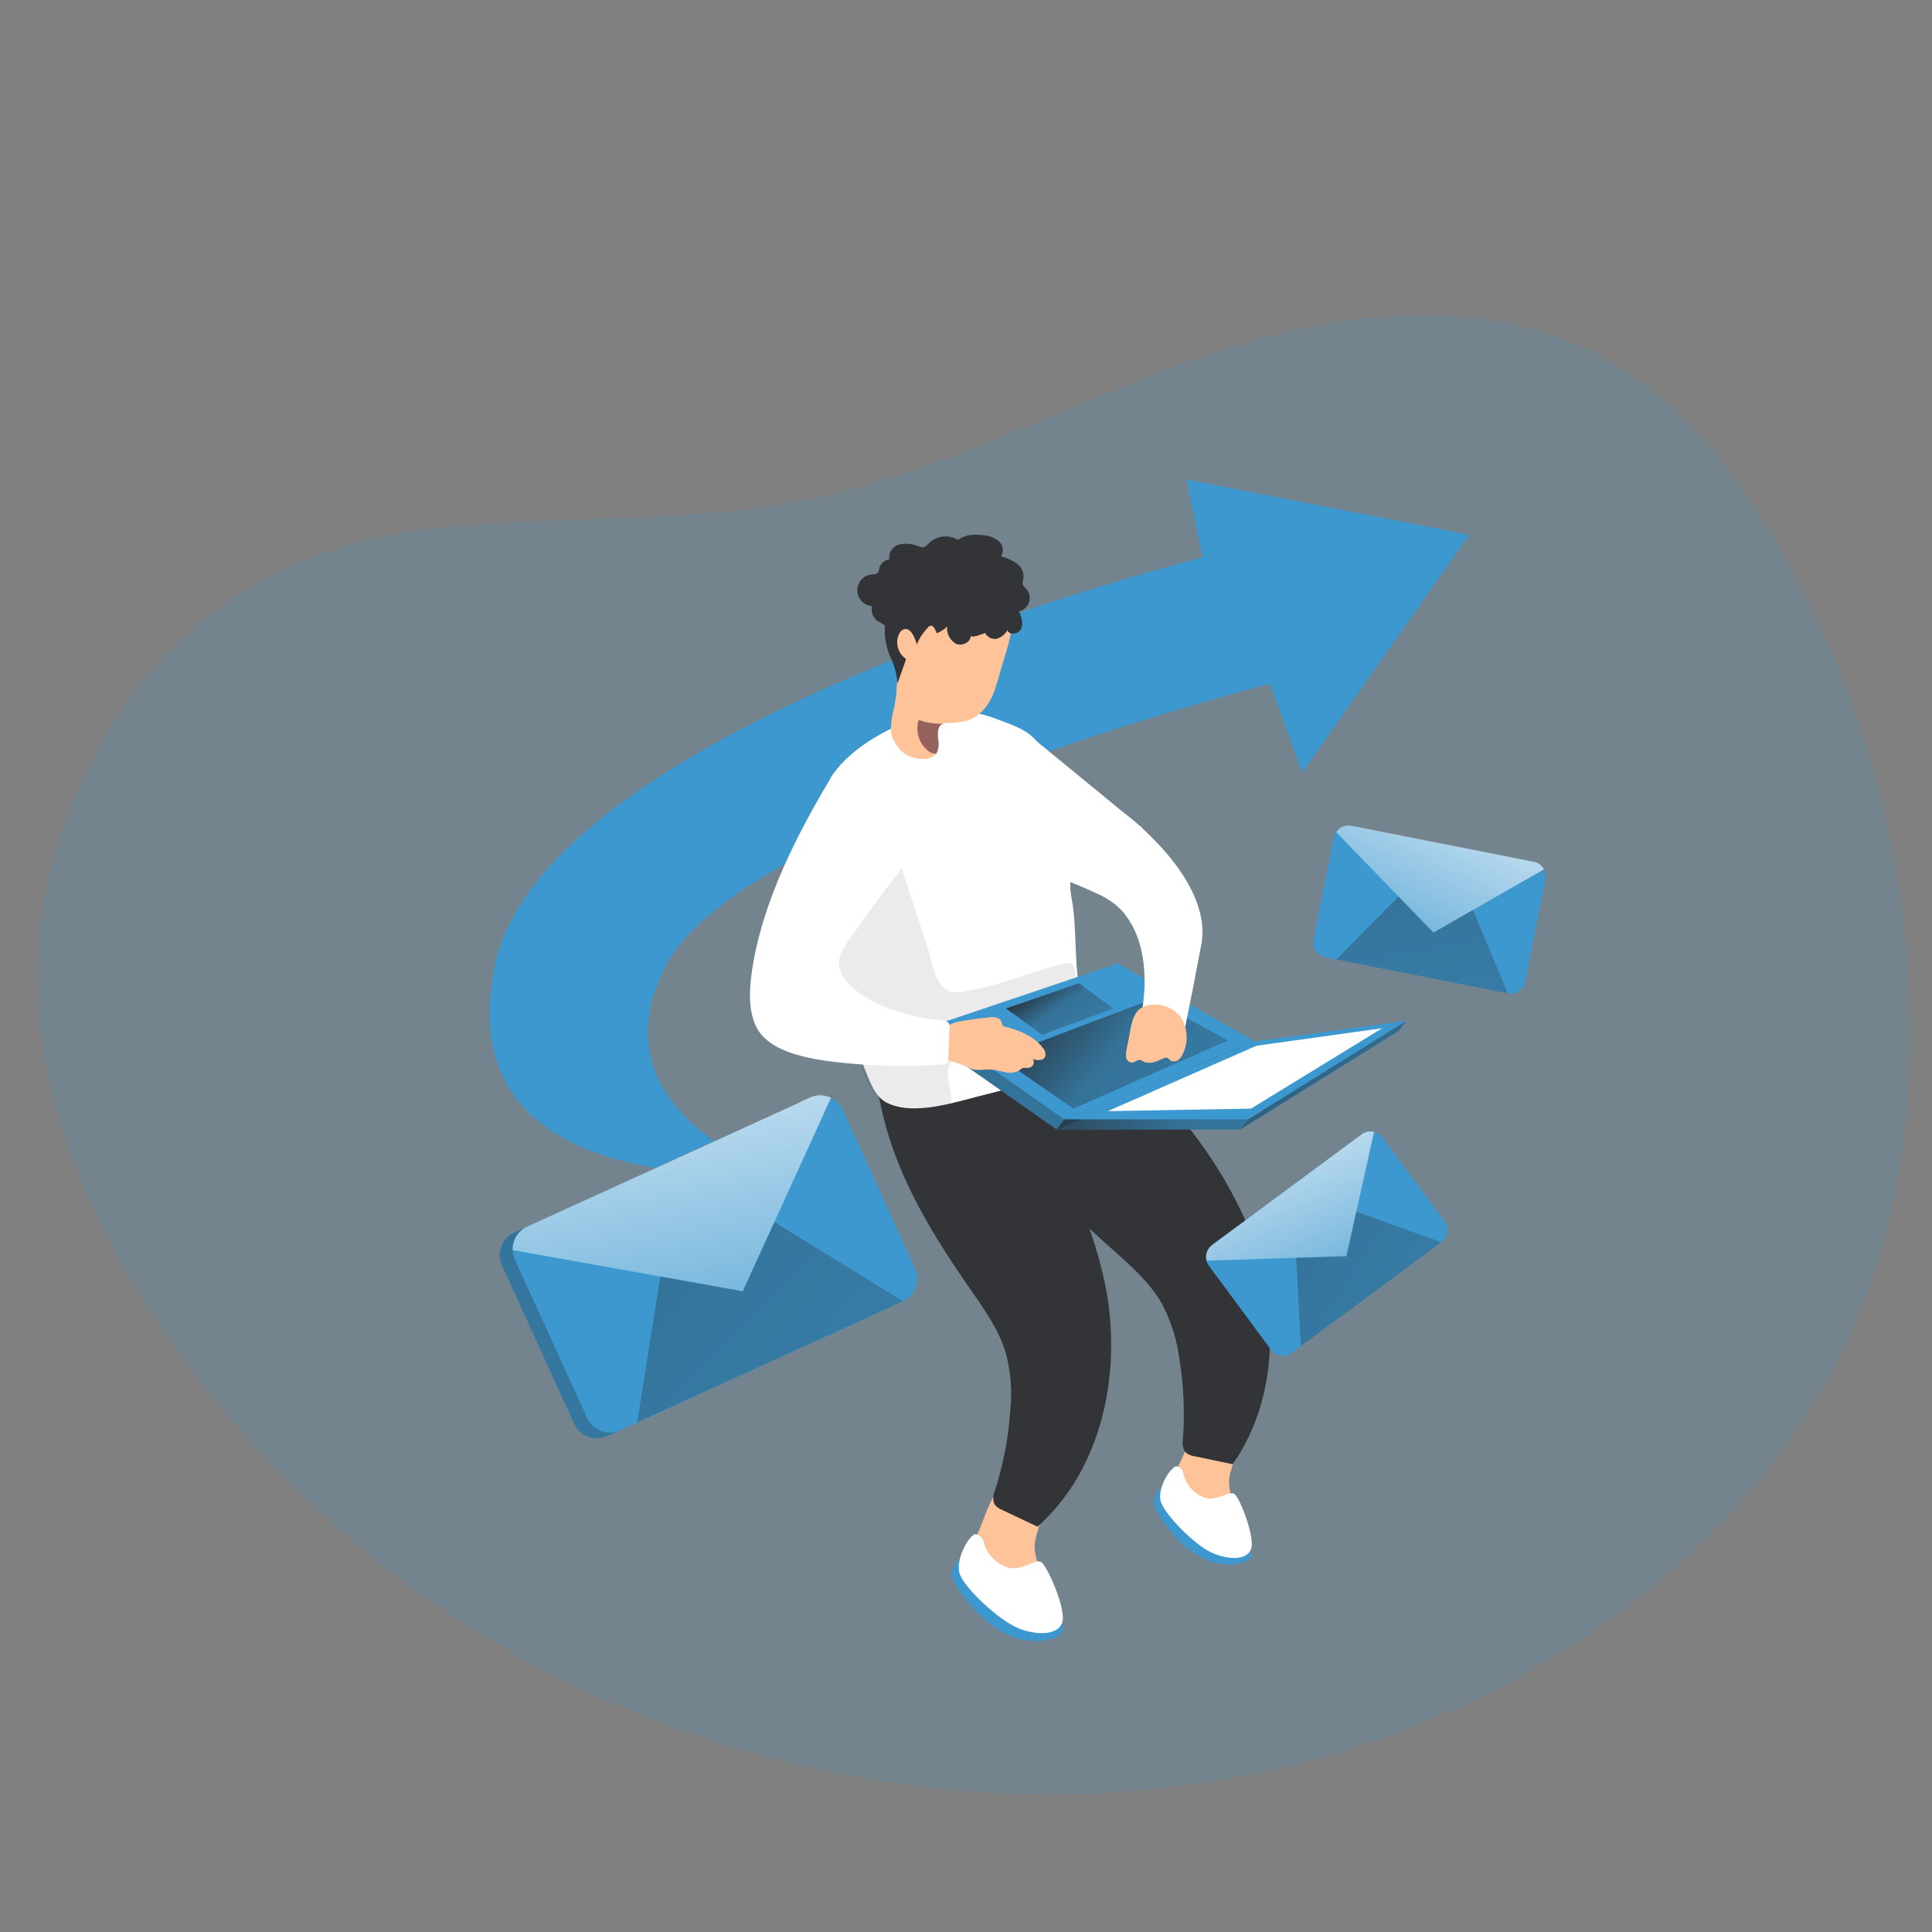
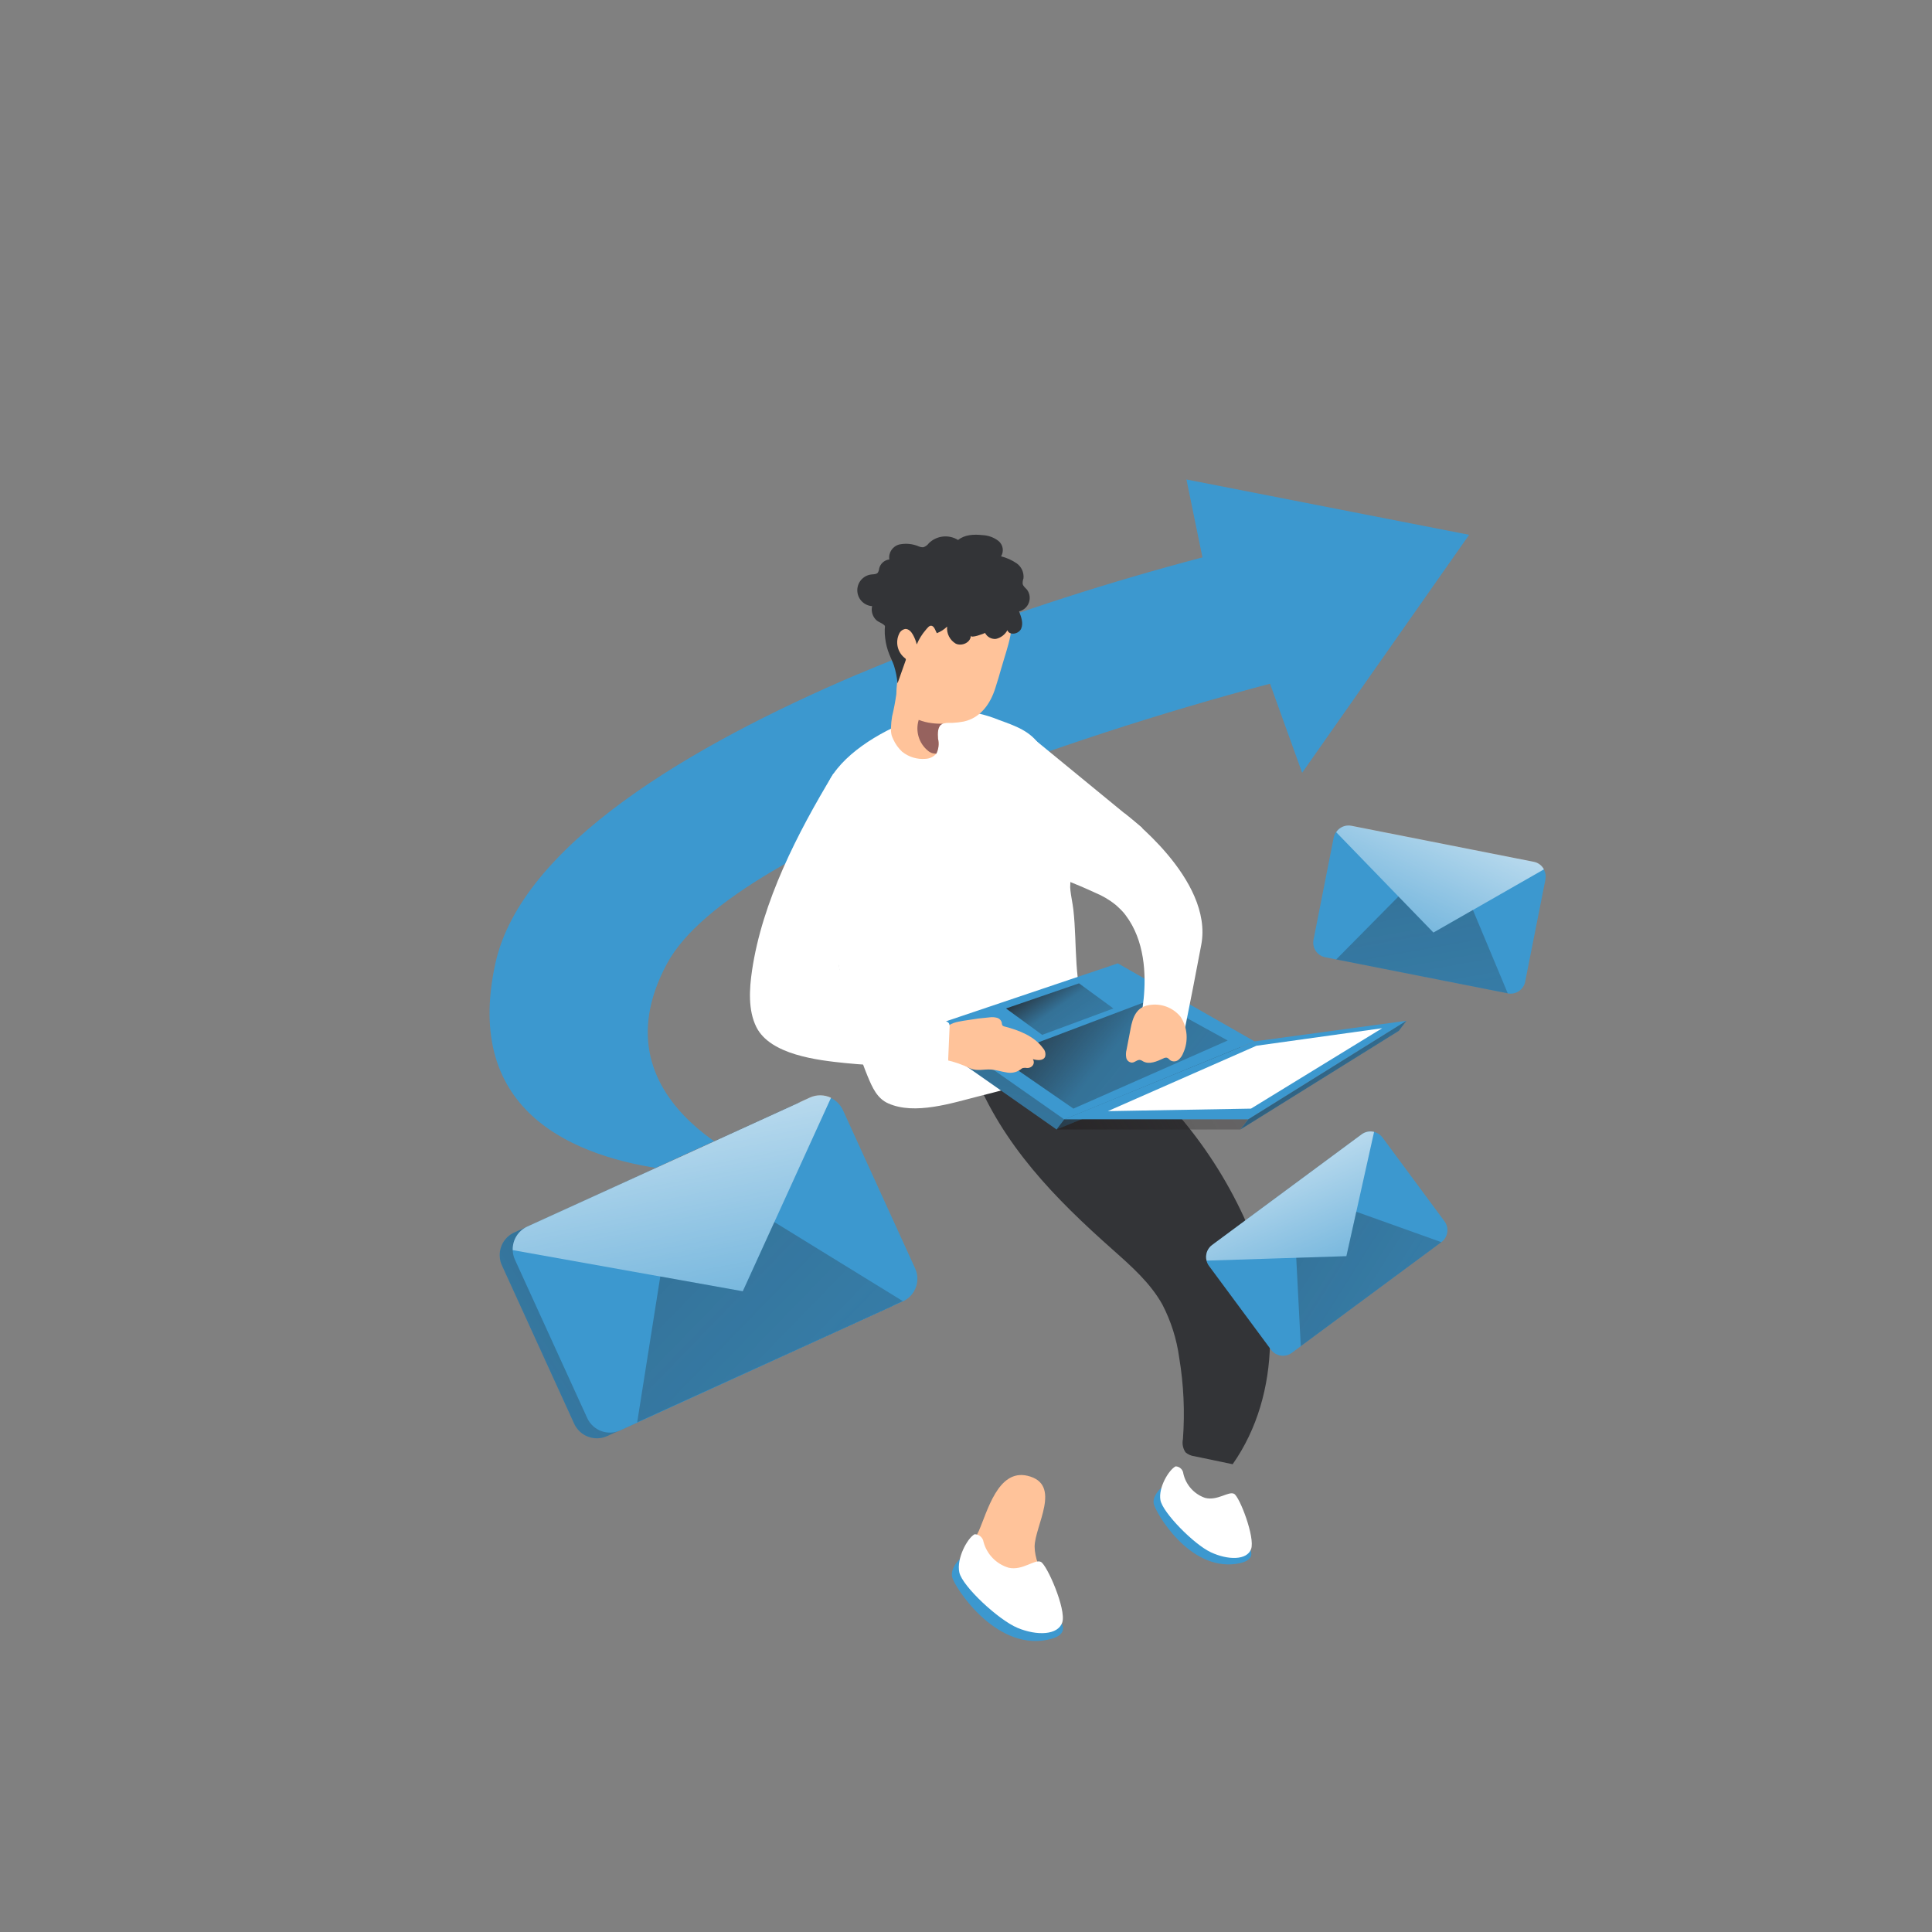
<svg xmlns="http://www.w3.org/2000/svg" width="223" height="223" viewBox="0 0 223 223" fill="none">
  <rect x="0" y="0" width="223" height="223" fill="#808080" stroke="none" />
  <g id="sending-emails-93 1">
    <g id="background_sending-emails-93">
-       <path id="Vector" opacity="0.18" d="M47.47 61.378C62.63 59.179 78.235 60.691 93.261 57.672C108.978 54.51 123.295 46.558 138.445 41.273C153.596 35.992 171.097 33.615 185.15 41.357C193.758 46.103 200.087 54.135 205.055 62.632C214.85 79.392 220.157 98.396 220.465 117.806C220.603 127.426 219.488 137.118 216.536 146.279C206.666 176.897 176.797 198.091 145.296 204.625C110.704 211.805 73.093 203.055 45.156 181.433C21.379 162.995 -2.143 130.116 5.921 100.162C11.273 80.244 24.742 64.679 47.47 61.378Z" fill="#3C98CF" />
-     </g>
+       </g>
    <g id="arrow_sending-emails-93">
      <path id="Vector_2" d="M169.575 61.727L150.299 89.196L146.592 78.915C133.797 82.314 121.202 86.421 108.861 91.216C94.633 96.88 80.937 103.918 77.003 111.197C67.98 127.908 89.174 135.299 89.174 135.299C85.142 135.62 81.088 135.522 77.074 135.009C66.504 133.622 53.378 128.502 57.178 111.201C60.18 97.531 79.733 86.034 98.946 77.845H98.973C101.778 76.654 104.588 75.539 107.313 74.478L107.393 74.442C117.669 70.513 128.15 67.141 138.792 64.336L136.945 55.344L169.575 61.731V61.727Z" fill="#3C98CF" />
    </g>
    <g id="character_sending-emails-93">
-       <path id="Vector_3" d="M136.167 168.904C135.654 169.778 135.332 170.755 135.234 171.763C135.252 172.771 135.578 173.752 136.171 174.569C137.389 176.375 139.257 177.646 141.385 178.11C141.661 178.195 141.965 178.181 142.232 178.07C142.415 177.958 142.562 177.789 142.642 177.588C143.155 176.549 142.946 175.313 142.607 174.221C142.268 173.128 141.808 172.013 141.862 170.853C141.947 168.681 145.051 164.489 141.434 163.468C138.419 162.593 137.121 166.969 136.162 168.909L136.167 168.904Z" fill="#FFC39A" />
      <path id="Vector_4" d="M134.039 171.741C134.039 171.741 132.973 172.615 133.174 173.583C133.374 174.551 137.21 181.281 142.673 180.51C148.137 179.738 139.163 174.333 139.163 174.333L134.039 171.737V171.741Z" fill="#3C98CF" />
      <path id="Vector_5" d="M135.693 169.252C136.157 169.27 136.536 169.623 136.585 170.082C136.875 171.384 137.816 172.446 139.078 172.887C140.505 173.275 141.807 172.085 142.445 172.424C143.083 172.762 144.88 177.45 144.412 178.783C143.944 180.117 141.727 180.086 139.765 179.171C137.798 178.257 134.216 174.6 133.944 173.159C133.672 171.719 134.917 169.64 135.697 169.252H135.693Z" fill="white" />
      <path id="Vector_6" d="M112.998 176.669C112.467 177.664 112.164 178.765 112.102 179.889C112.177 181 112.588 182.061 113.279 182.935C114.72 184.889 116.86 186.214 119.251 186.628C119.563 186.713 119.898 186.682 120.188 186.544C120.384 186.405 120.535 186.209 120.625 185.982C121.142 184.804 120.843 183.439 120.424 182.226C120.005 181.013 119.443 179.818 119.42 178.538C119.42 176.125 122.658 171.304 118.595 170.34C115.197 169.538 113.966 174.466 112.998 176.66V176.669Z" fill="#FFC39A" />
      <path id="Vector_7" d="M110.774 179.965C110.774 179.965 109.65 180.991 109.905 182.053C110.159 183.114 114.748 190.415 120.791 189.296C126.83 188.172 116.604 182.641 116.604 182.641L110.774 179.965Z" fill="#3C98CF" />
      <path id="Vector_8" d="M112.484 177.088C113.001 177.084 113.447 177.463 113.523 177.976C113.907 179.408 115.004 180.536 116.427 180.955C118.032 181.317 119.428 179.938 120.137 180.277C120.847 180.616 123.09 185.75 122.617 187.248C122.144 188.747 119.691 188.827 117.466 187.904C115.24 186.981 111.079 183.087 110.731 181.499C110.383 179.912 111.641 177.557 112.489 177.088H112.484Z" fill="white" />
      <path id="Vector_9" d="M125.108 118.123C125.26 118.15 125.412 118.19 125.559 118.239C129.109 119.586 133.377 125.594 135.794 128.444C138.934 132.056 141.543 136.092 143.555 140.436C147.631 149.535 148.006 160.841 142.279 169.007L137.877 168.088C137.494 168.044 137.132 167.888 136.838 167.634C136.535 167.188 136.428 166.639 136.539 166.113C136.771 162.968 136.628 159.806 136.107 156.698C135.817 154.566 135.161 152.501 134.175 150.592C132.793 148.103 130.616 146.181 128.493 144.294C121.759 138.327 115.716 132.159 112.375 123.72C115.39 122.24 121.857 117.557 125.108 118.128V118.123Z" fill="#333437" />
-       <path id="Vector_10" d="M114.913 122.703C115.06 122.761 115.194 122.837 115.324 122.926C118.463 125.058 121.22 131.909 122.901 135.231C125.109 139.477 126.705 144.013 127.651 148.705C129.488 158.499 127.223 169.582 119.752 176.214L115.68 174.288C115.319 174.158 115.002 173.922 114.775 173.61C114.583 173.106 114.61 172.544 114.842 172.053C115.801 169.051 116.398 165.943 116.617 162.794C116.831 160.653 116.679 158.495 116.162 156.407C115.404 153.673 113.731 151.292 112.108 148.959C106.97 141.596 102.514 134.179 101.234 125.196C104.508 124.456 111.889 121.414 114.909 122.703H114.913Z" fill="#333437" />
      <path id="Vector_11" d="M133.197 101.322C133.197 101.345 133.197 101.371 133.197 101.394C133.246 102.33 133.558 103.155 133.313 104.11C133.054 105.171 132.069 106.13 130.989 105.974C130.093 105.845 129.477 105.037 128.791 104.449C128.068 103.869 127.265 103.396 126.409 103.044C125.285 102.522 124.13 102.031 122.975 101.585C122.234 101.295 120.821 101.113 120.504 100.354C120.187 99.596 120.29 98.401 120.201 97.598L118.805 84.86L131.81 95.529C132.345 96.697 132.76 97.91 133.05 99.159C133.175 99.873 133.224 100.595 133.197 101.322Z" fill="white" />
      <path id="Vector_12" d="M123.546 102.722C123.626 103.476 123.8 104.221 123.889 104.966C124.362 109.114 123.849 113.511 125.535 117.445C125.918 118.319 126.409 119.251 126.186 120.183C125.909 120.973 125.361 121.637 124.629 122.048C121.195 124.452 117.021 125.522 112.958 126.539C109.898 127.315 105.594 128.724 102.539 127.364C101.237 126.802 100.675 125.5 100.144 124.22C98.458 120.143 97.575 115.652 96.777 111.308C96.674 110.746 96.567 110.184 96.474 109.595C95.809 105.675 95.292 101.723 94.917 97.741C94.658 94.846 94.542 91.702 96.192 89.32C98.382 86.145 103.021 83.705 106.629 82.585C107.797 82.211 109.011 82.006 110.237 81.983C111.985 82.064 113.702 82.443 115.321 83.107C117.248 83.808 118.961 84.392 120.053 86.1C121.267 88.085 122.199 90.225 122.814 92.464C123.398 94.561 123.684 96.733 123.675 98.909C123.675 99.975 123.528 101.054 123.537 102.116C123.519 102.317 123.523 102.522 123.55 102.722H123.546Z" fill="white" />
-       <path id="Vector_13" opacity="0.1" d="M109.173 128.1C108.004 128.59 105.11 127.788 104.169 127.725C103.607 127.689 103.045 127.466 102.483 127.4C99.677 127.012 98.482 119.322 97.992 117.293C96.676 111.874 94.959 106.308 94.276 100.805C94.018 98.677 93.835 96.505 94.312 94.422C94.789 92.34 95.998 90.328 97.934 89.369C101.301 87.719 103.576 98.717 104.311 100.961C105.23 103.766 106.158 106.576 107.072 109.381C107.478 110.639 107.607 112.035 108.294 113.186C109.342 114.929 110.23 114.599 111.987 114.309C115.676 113.672 119.123 112.102 122.754 111.228C123.057 111.116 123.391 111.129 123.681 111.272C123.877 111.433 124.011 111.656 124.056 111.906C124.27 112.615 124.386 113.351 124.404 114.091C124.426 114.305 124.395 114.515 124.315 114.715C124.19 114.916 124.011 115.081 123.802 115.197C121.349 116.82 118.65 118.047 115.814 118.827C113.57 119.456 111.439 120.513 109.927 122.387C108.562 124.072 110.337 125.843 109.597 127.667C109.516 127.863 109.365 128.015 109.168 128.095L109.173 128.1Z" fill="#333437" />
      <path id="Vector_14" d="M106.617 119.617L128.141 112.356L143.925 121.361L121.96 130.365L106.617 119.617Z" fill="#3C98CF" />
      <path id="Vector_15" d="M106.617 119.617L128.141 112.356L143.925 121.361L121.96 130.365L106.617 119.617Z" fill="url(#paint0_linear_997_4862)" />
      <path id="Vector_16" d="M107.5 118.453L129.024 111.197L144.808 120.202L122.842 129.206L107.5 118.453Z" fill="#3C98CF" />
      <path id="Vector_17" d="M123.898 127.962L141.707 120.099L133.019 115.327L115.312 122.03L123.898 127.962Z" fill="url(#paint1_linear_997_4862)" />
      <path id="Vector_18" d="M122.844 129.206H144.069L162.342 117.824L144.809 120.201L122.844 129.206Z" fill="#3C98CF" />
      <path id="Vector_19" d="M115.597 77.046C115.378 77.836 115.142 78.629 114.888 79.414C114.326 81.212 113.202 82.849 111.248 83.281C110.816 83.366 110.379 83.415 109.942 83.437H109.652C109.652 83.437 109.625 83.442 109.612 83.437H109.563C109.344 83.428 109.126 83.451 108.911 83.504C108.853 83.504 108.795 83.526 108.742 83.553C108.18 83.812 108.225 84.722 108.265 85.239C108.403 85.819 108.336 86.43 108.073 86.97C108.073 86.97 108.073 87.005 108.037 87.028C107.725 87.371 107.284 87.572 106.82 87.59C105.852 87.67 104.889 87.376 104.13 86.769C103.698 86.363 103.345 85.877 103.105 85.337C103.029 85.186 102.966 85.025 102.913 84.86C102.85 84.584 102.824 84.298 102.841 84.013C102.85 83.576 102.895 83.143 102.966 82.71C103.171 81.859 103.336 81.002 103.457 80.132C103.466 79.695 103.493 79.254 103.546 78.817C103.617 78.54 103.671 78.255 103.702 77.969C103.702 77.144 103.283 76.346 103.274 75.512C103.265 74.687 103.345 73.857 103.506 73.046C103.805 71.436 104.505 69.928 105.544 68.661C107.471 66.418 110.883 65.294 113.568 66.574C114.91 67.212 115.949 68.349 116.471 69.741C117.368 72.105 116.248 74.736 115.601 77.046H115.597Z" fill="#FFC39A" />
      <path id="Vector_20" d="M112.806 117.574C113.279 117.516 113.756 117.467 114.224 117.427C114.505 117.387 114.791 117.405 115.067 117.476C115.344 117.548 115.558 117.762 115.629 118.038C115.629 118.141 115.647 118.243 115.691 118.337C115.763 118.422 115.865 118.475 115.972 118.489C117.658 118.926 119.398 119.613 120.401 121C120.647 121.267 120.731 121.642 120.624 121.99C120.392 122.463 119.719 122.396 119.215 122.253C119.362 122.467 119.362 122.748 119.215 122.962C119.063 123.167 118.813 123.288 118.559 123.274C118.394 123.243 118.22 123.243 118.055 123.274C117.939 123.328 117.837 123.399 117.743 123.484C117.266 123.801 116.677 123.903 116.12 123.774C115.558 123.689 114.996 123.497 114.434 123.453C113.564 123.386 112.784 123.671 111.976 123.319C111.084 122.877 110.143 122.547 109.171 122.342C108.863 122.293 108.578 122.146 108.355 121.923C108.163 121.539 108.163 121.084 108.355 120.701C108.502 120.014 108.761 119.354 109.131 118.752C109.608 118.078 110.406 117.962 111.187 117.824C111.758 117.731 112.271 117.655 112.81 117.579L112.806 117.574Z" fill="#FFC39A" />
      <path id="Vector_21" d="M96.177 89.32C92.052 96.153 87.975 104.07 86.802 112.026C86.495 114.118 86.325 116.589 87.306 118.556C88.912 121.753 94.375 122.378 97.52 122.699C101.284 123.083 105.075 123.132 108.848 122.851C109.125 122.904 109.392 122.721 109.446 122.445C109.459 122.378 109.459 122.311 109.446 122.244L109.602 118.614C109.629 118.444 109.602 118.27 109.535 118.114C109.334 117.882 109.035 117.757 108.732 117.784C106.533 117.61 104.375 117.106 102.323 116.294C100.374 115.518 96.57 113.489 96.846 110.929C96.998 109.493 98.577 107.74 99.357 106.607C101.23 103.887 103.255 101.246 105.32 98.664C105.32 98.664 105.521 83.973 96.186 89.325L96.177 89.32Z" fill="white" />
      <path id="Vector_22" d="M114.954 73.746C115.52 73.617 116.002 73.251 116.279 72.743C116.51 73.389 117.599 73.193 117.871 72.555C118.143 71.917 117.871 71.204 117.625 70.566C118.482 70.365 119.012 69.504 118.812 68.648C118.763 68.434 118.669 68.233 118.535 68.055C118.348 67.845 118.094 67.667 118.04 67.386C118.027 67.172 118.063 66.958 118.134 66.757C118.205 66.088 117.911 65.428 117.367 65.036C116.814 64.656 116.198 64.376 115.547 64.215C115.908 63.626 115.775 62.864 115.239 62.431C114.709 62.025 114.062 61.793 113.393 61.766C112.421 61.659 111.35 61.704 110.588 62.328C109.517 61.664 108.126 61.811 107.22 62.69C107.064 62.908 106.846 63.073 106.591 63.162C106.413 63.176 106.23 63.145 106.065 63.073C105.356 62.77 104.575 62.69 103.822 62.841C103.041 63.029 102.528 63.782 102.649 64.576C102.078 64.643 101.61 65.062 101.476 65.62C101.462 65.789 101.409 65.959 101.32 66.102C101.155 66.293 100.869 66.28 100.628 66.302C99.62 66.391 98.871 67.279 98.96 68.291C99.041 69.192 99.763 69.901 100.664 69.964C100.557 70.419 100.646 70.9 100.905 71.288C101.204 71.766 101.601 71.801 101.993 72.096C102.225 72.274 102.131 72.292 102.122 72.658C102.109 72.992 102.127 73.331 102.172 73.661C102.247 74.303 102.408 74.932 102.649 75.53C102.818 75.963 103.032 76.377 103.184 76.814C103.394 77.483 103.532 78.175 103.599 78.875L104.549 76.19C104.558 76.154 104.558 76.114 104.549 76.079C104.531 76.029 104.495 75.985 104.446 75.963C103.594 75.298 103.318 74.129 103.782 73.157C103.911 72.854 104.187 72.644 104.513 72.595C104.897 72.595 105.186 72.925 105.374 73.26C105.57 73.612 105.722 73.991 105.815 74.384C106.074 73.768 106.426 73.202 106.863 72.698C107.051 72.488 107.274 72.136 107.573 72.243C107.871 72.35 108.01 72.89 108.135 73.086C108.576 72.912 108.982 72.653 109.321 72.323C109.241 73.117 109.633 73.889 110.32 74.294C111.029 74.625 112.055 74.156 112.055 73.367C112.055 73.719 113.589 73.126 113.701 73.059C113.941 73.523 114.441 73.795 114.963 73.746H114.954Z" fill="#333437" />
      <path id="Vector_23" d="M107.554 83.469C108.004 83.527 108.463 83.549 108.918 83.527C108.86 83.527 108.802 83.549 108.749 83.576C108.187 83.835 108.231 84.744 108.272 85.262C108.41 85.842 108.343 86.453 108.08 86.992C107.906 86.992 107.732 86.97 107.562 86.921C107.393 86.859 107.232 86.765 107.099 86.644C106.055 85.788 105.64 84.383 106.042 83.094C106.528 83.282 107.036 83.406 107.554 83.469Z" fill="#96625E" />
      <path id="Vector_24" d="M129.8 93.883C129.8 93.883 140.08 101.469 138.657 109.042C137.337 116.089 136.155 121.691 136.155 121.691L131.343 118.886C131.343 118.886 134.558 108.271 127.846 103.655C121.134 99.039 129.8 93.887 129.8 93.887V93.883Z" fill="white" />
      <path id="Vector_25" d="M130.492 118.774L130.032 121.16C129.952 121.463 129.939 121.78 129.997 122.088C130.059 122.404 130.331 122.636 130.652 122.65C130.991 122.65 131.277 122.28 131.611 122.347C131.732 122.382 131.843 122.436 131.95 122.512C132.668 122.904 133.538 122.512 134.296 122.159C134.416 122.092 134.559 122.066 134.693 122.088C134.858 122.132 134.956 122.297 135.099 122.396C135.384 122.57 135.75 122.547 136.013 122.338C136.267 122.128 136.459 121.851 136.575 121.539C137.191 120.192 137.079 118.622 136.276 117.374C135.398 116.29 134.002 115.768 132.628 116.013C131.17 116.245 130.755 117.387 130.487 118.774H130.492Z" fill="#FFC39A" />
-       <path id="Vector_26" d="M121.953 130.366H143.178L161.451 118.988L143.919 121.361L121.953 130.366Z" fill="#3C98CF" />
      <path id="Vector_27" d="M122.841 129.206L121.953 130.366H143.178L144.066 129.206H122.841Z" fill="url(#paint2_linear_997_4862)" />
      <path id="Vector_28" d="M162.34 117.824L161.452 118.988L143.18 130.366L144.067 129.206L162.34 117.824Z" fill="#3C98CF" />
      <path id="Vector_29" d="M162.34 117.824L161.452 118.988L143.18 130.366L144.067 129.206L162.34 117.824Z" fill="url(#paint3_linear_997_4862)" />
      <path id="Vector_30" d="M145.019 120.706L159.537 118.681L144.395 127.962L127.875 128.252L145.019 120.706Z" fill="white" />
      <path id="Vector_31" d="M120.292 119.448L128.512 116.401L124.547 113.502L116.117 116.401L120.292 119.448Z" fill="url(#paint4_linear_997_4862)" />
    </g>
    <g id="messages_sending-emails-93">
      <path id="Vector_32" d="M166.367 143.376L149.111 156.149C148.348 156.716 147.269 156.555 146.703 155.788L139.544 146.114C139.41 145.936 139.312 145.726 139.263 145.508C139.094 144.834 139.344 144.121 139.901 143.706L157.166 130.932C157.581 130.629 158.107 130.522 158.602 130.647C158.99 130.745 159.333 130.972 159.574 131.294L166.732 140.972C167.294 141.734 167.134 142.809 166.367 143.376Z" fill="#3C98CF" />
      <path id="Vector_33" d="M158.602 130.647L155.408 144.995L139.263 145.508C139.094 144.834 139.344 144.121 139.901 143.706L157.166 130.932C157.58 130.629 158.107 130.522 158.602 130.647Z" fill="url(#paint5_linear_997_4862)" />
      <path id="Vector_34" d="M149.617 145.182L150.143 155.377L166.364 143.375L156.548 139.865L155.406 144.994L149.617 145.182Z" fill="url(#paint6_linear_997_4862)" />
      <path id="Vector_35" d="M102.701 150.868L70.09 165.756C68.644 166.416 66.941 165.778 66.276 164.337L57.936 146.06C57.776 145.721 57.691 145.351 57.682 144.976C57.637 143.812 58.302 142.733 59.368 142.256L91.979 127.368C92.76 127.016 93.661 127.029 94.432 127.404C95.034 127.694 95.511 128.185 95.793 128.791L104.124 147.077C104.779 148.518 104.146 150.221 102.705 150.877L102.701 150.868Z" fill="#3C98CF" />
      <path id="Vector_36" d="M102.701 150.868L70.09 165.756C68.644 166.416 66.941 165.778 66.276 164.337L57.936 146.06C57.776 145.721 57.691 145.351 57.682 144.976C57.637 143.812 58.302 142.733 59.368 142.256L91.979 127.368C92.76 127.016 93.661 127.029 94.432 127.404C95.034 127.694 95.511 128.185 95.793 128.791L104.124 147.077C104.779 148.518 104.146 150.221 102.705 150.877L102.701 150.868Z" fill="url(#paint7_linear_997_4862)" />
      <path id="Vector_37" d="M104.205 150.213L71.594 165.1C70.148 165.76 68.445 165.122 67.78 163.682L59.44 145.409C59.284 145.07 59.195 144.7 59.181 144.325C59.141 143.157 59.806 142.082 60.867 141.596L93.479 126.713C94.924 126.057 96.623 126.691 97.292 128.127L105.632 146.413C106.288 147.853 105.65 149.557 104.21 150.213H104.205Z" fill="#3C98CF" />
      <path id="Vector_38" d="M95.918 126.713L85.736 149.044L59.181 144.294C59.141 143.126 59.806 142.051 60.867 141.565L93.479 126.682C94.255 126.325 95.151 126.338 95.923 126.709L95.918 126.713Z" fill="url(#paint8_linear_997_4862)" />
      <path id="Vector_39" d="M76.214 147.336L73.547 164.172L104.205 150.181L89.38 141.056L85.736 149.044L76.214 147.336Z" fill="url(#paint9_linear_997_4862)" />
      <path id="Vector_40" d="M174.031 114.653L152.966 110.492C152.034 110.309 151.428 109.404 151.611 108.476L153.939 96.688C153.979 96.465 154.064 96.256 154.193 96.073C154.577 95.489 155.277 95.194 155.959 95.333L177.024 99.494C177.528 99.587 177.965 99.909 178.201 100.363C178.393 100.716 178.455 101.122 178.38 101.514L176.043 113.302C175.864 114.234 174.963 114.841 174.031 114.662C174.031 114.662 174.027 114.662 174.022 114.662L174.031 114.653Z" fill="#3C98CF" />
      <path id="Vector_41" d="M178.208 100.345L165.452 107.642L154.227 96.055C154.61 95.471 155.31 95.176 155.993 95.314L177.057 99.476C177.552 99.578 177.976 99.899 178.208 100.345Z" fill="url(#paint10_linear_997_4862)" />
      <path id="Vector_42" d="M161.415 103.481L154.234 110.742L174.032 114.653L170.009 105.033L165.451 107.642L161.415 103.481Z" fill="url(#paint11_linear_997_4862)" />
    </g>
  </g>
  <defs>
    <linearGradient id="paint0_linear_997_4862" x1="127.187" y1="110.59" x2="113.45" y2="181.544" gradientUnits="userSpaceOnUse">
      <stop stop-color="#231F20" />
      <stop offset="0.08" stop-color="#231F20" stop-opacity="0.69" />
      <stop offset="0.21" stop-color="#231F20" stop-opacity="0.32" />
      <stop offset="1" stop-color="#231F20" stop-opacity="0" />
    </linearGradient>
    <linearGradient id="paint1_linear_997_4862" x1="118.234" y1="112.784" x2="167.102" y2="152.175" gradientUnits="userSpaceOnUse">
      <stop stop-color="#231F20" />
      <stop offset="0.08" stop-color="#231F20" stop-opacity="0.69" />
      <stop offset="0.21" stop-color="#231F20" stop-opacity="0.32" />
      <stop offset="1" stop-color="#231F20" stop-opacity="0" />
    </linearGradient>
    <linearGradient id="paint2_linear_997_4862" x1="116.311" y1="139.848" x2="207.763" y2="84.753" gradientUnits="userSpaceOnUse">
      <stop stop-color="#231F20" />
      <stop offset="0.08" stop-color="#231F20" stop-opacity="0.69" />
      <stop offset="0.21" stop-color="#231F20" stop-opacity="0.32" />
      <stop offset="1" stop-color="#231F20" stop-opacity="0" />
    </linearGradient>
    <linearGradient id="paint3_linear_997_4862" x1="147.136" y1="116.517" x2="178.989" y2="159.449" gradientUnits="userSpaceOnUse">
      <stop stop-color="#231F20" />
      <stop offset="0.08" stop-color="#231F20" stop-opacity="0.69" />
      <stop offset="0.21" stop-color="#231F20" stop-opacity="0.32" />
      <stop offset="1" stop-color="#231F20" stop-opacity="0" />
    </linearGradient>
    <linearGradient id="paint4_linear_997_4862" x1="119.788" y1="112.762" x2="131.268" y2="129.309" gradientUnits="userSpaceOnUse">
      <stop stop-color="#231F20" />
      <stop offset="0.08" stop-color="#231F20" stop-opacity="0.69" />
      <stop offset="0.21" stop-color="#231F20" stop-opacity="0.32" />
      <stop offset="1" stop-color="#231F20" stop-opacity="0" />
    </linearGradient>
    <linearGradient id="paint5_linear_997_4862" x1="142.145" y1="121.863" x2="156.972" y2="157.274" gradientUnits="userSpaceOnUse">
      <stop stop-color="white" />
      <stop offset="1" stop-color="white" stop-opacity="0" />
    </linearGradient>
    <linearGradient id="paint6_linear_997_4862" x1="131.37" y1="132.435" x2="201.477" y2="176.603" gradientUnits="userSpaceOnUse">
      <stop stop-color="#231F20" />
      <stop offset="0.08" stop-color="#231F20" stop-opacity="0.69" />
      <stop offset="0.21" stop-color="#231F20" stop-opacity="0.32" />
      <stop offset="1" stop-color="#231F20" stop-opacity="0" />
    </linearGradient>
    <linearGradient id="paint7_linear_997_4862" x1="85.78" y1="143.393" x2="18.933" y2="187.962" gradientUnits="userSpaceOnUse">
      <stop stop-color="#231F20" />
      <stop offset="0.08" stop-color="#231F20" stop-opacity="0.69" />
      <stop offset="0.21" stop-color="#231F20" stop-opacity="0.32" />
      <stop offset="1" stop-color="#231F20" stop-opacity="0" />
    </linearGradient>
    <linearGradient id="paint8_linear_997_4862" x1="72.078" y1="106.699" x2="84.04" y2="169.662" gradientUnits="userSpaceOnUse">
      <stop stop-color="white" />
      <stop offset="1" stop-color="white" stop-opacity="0" />
    </linearGradient>
    <linearGradient id="paint9_linear_997_4862" x1="50.835" y1="120.224" x2="150.062" y2="216.618" gradientUnits="userSpaceOnUse">
      <stop stop-color="#231F20" />
      <stop offset="0.08" stop-color="#231F20" stop-opacity="0.69" />
      <stop offset="0.21" stop-color="#231F20" stop-opacity="0.32" />
      <stop offset="1" stop-color="#231F20" stop-opacity="0" />
    </linearGradient>
    <linearGradient id="paint10_linear_997_4862" x1="173.61" y1="82.305" x2="157.423" y2="117.105" gradientUnits="userSpaceOnUse">
      <stop stop-color="white" />
      <stop offset="1" stop-color="white" stop-opacity="0" />
    </linearGradient>
    <linearGradient id="paint11_linear_997_4862" x1="158.551" y1="81.458" x2="173.123" y2="163.017" gradientUnits="userSpaceOnUse">
      <stop stop-color="#231F20" />
      <stop offset="0.08" stop-color="#231F20" stop-opacity="0.69" />
      <stop offset="0.21" stop-color="#231F20" stop-opacity="0.32" />
      <stop offset="1" stop-color="#231F20" stop-opacity="0" />
    </linearGradient>
  </defs>
</svg>